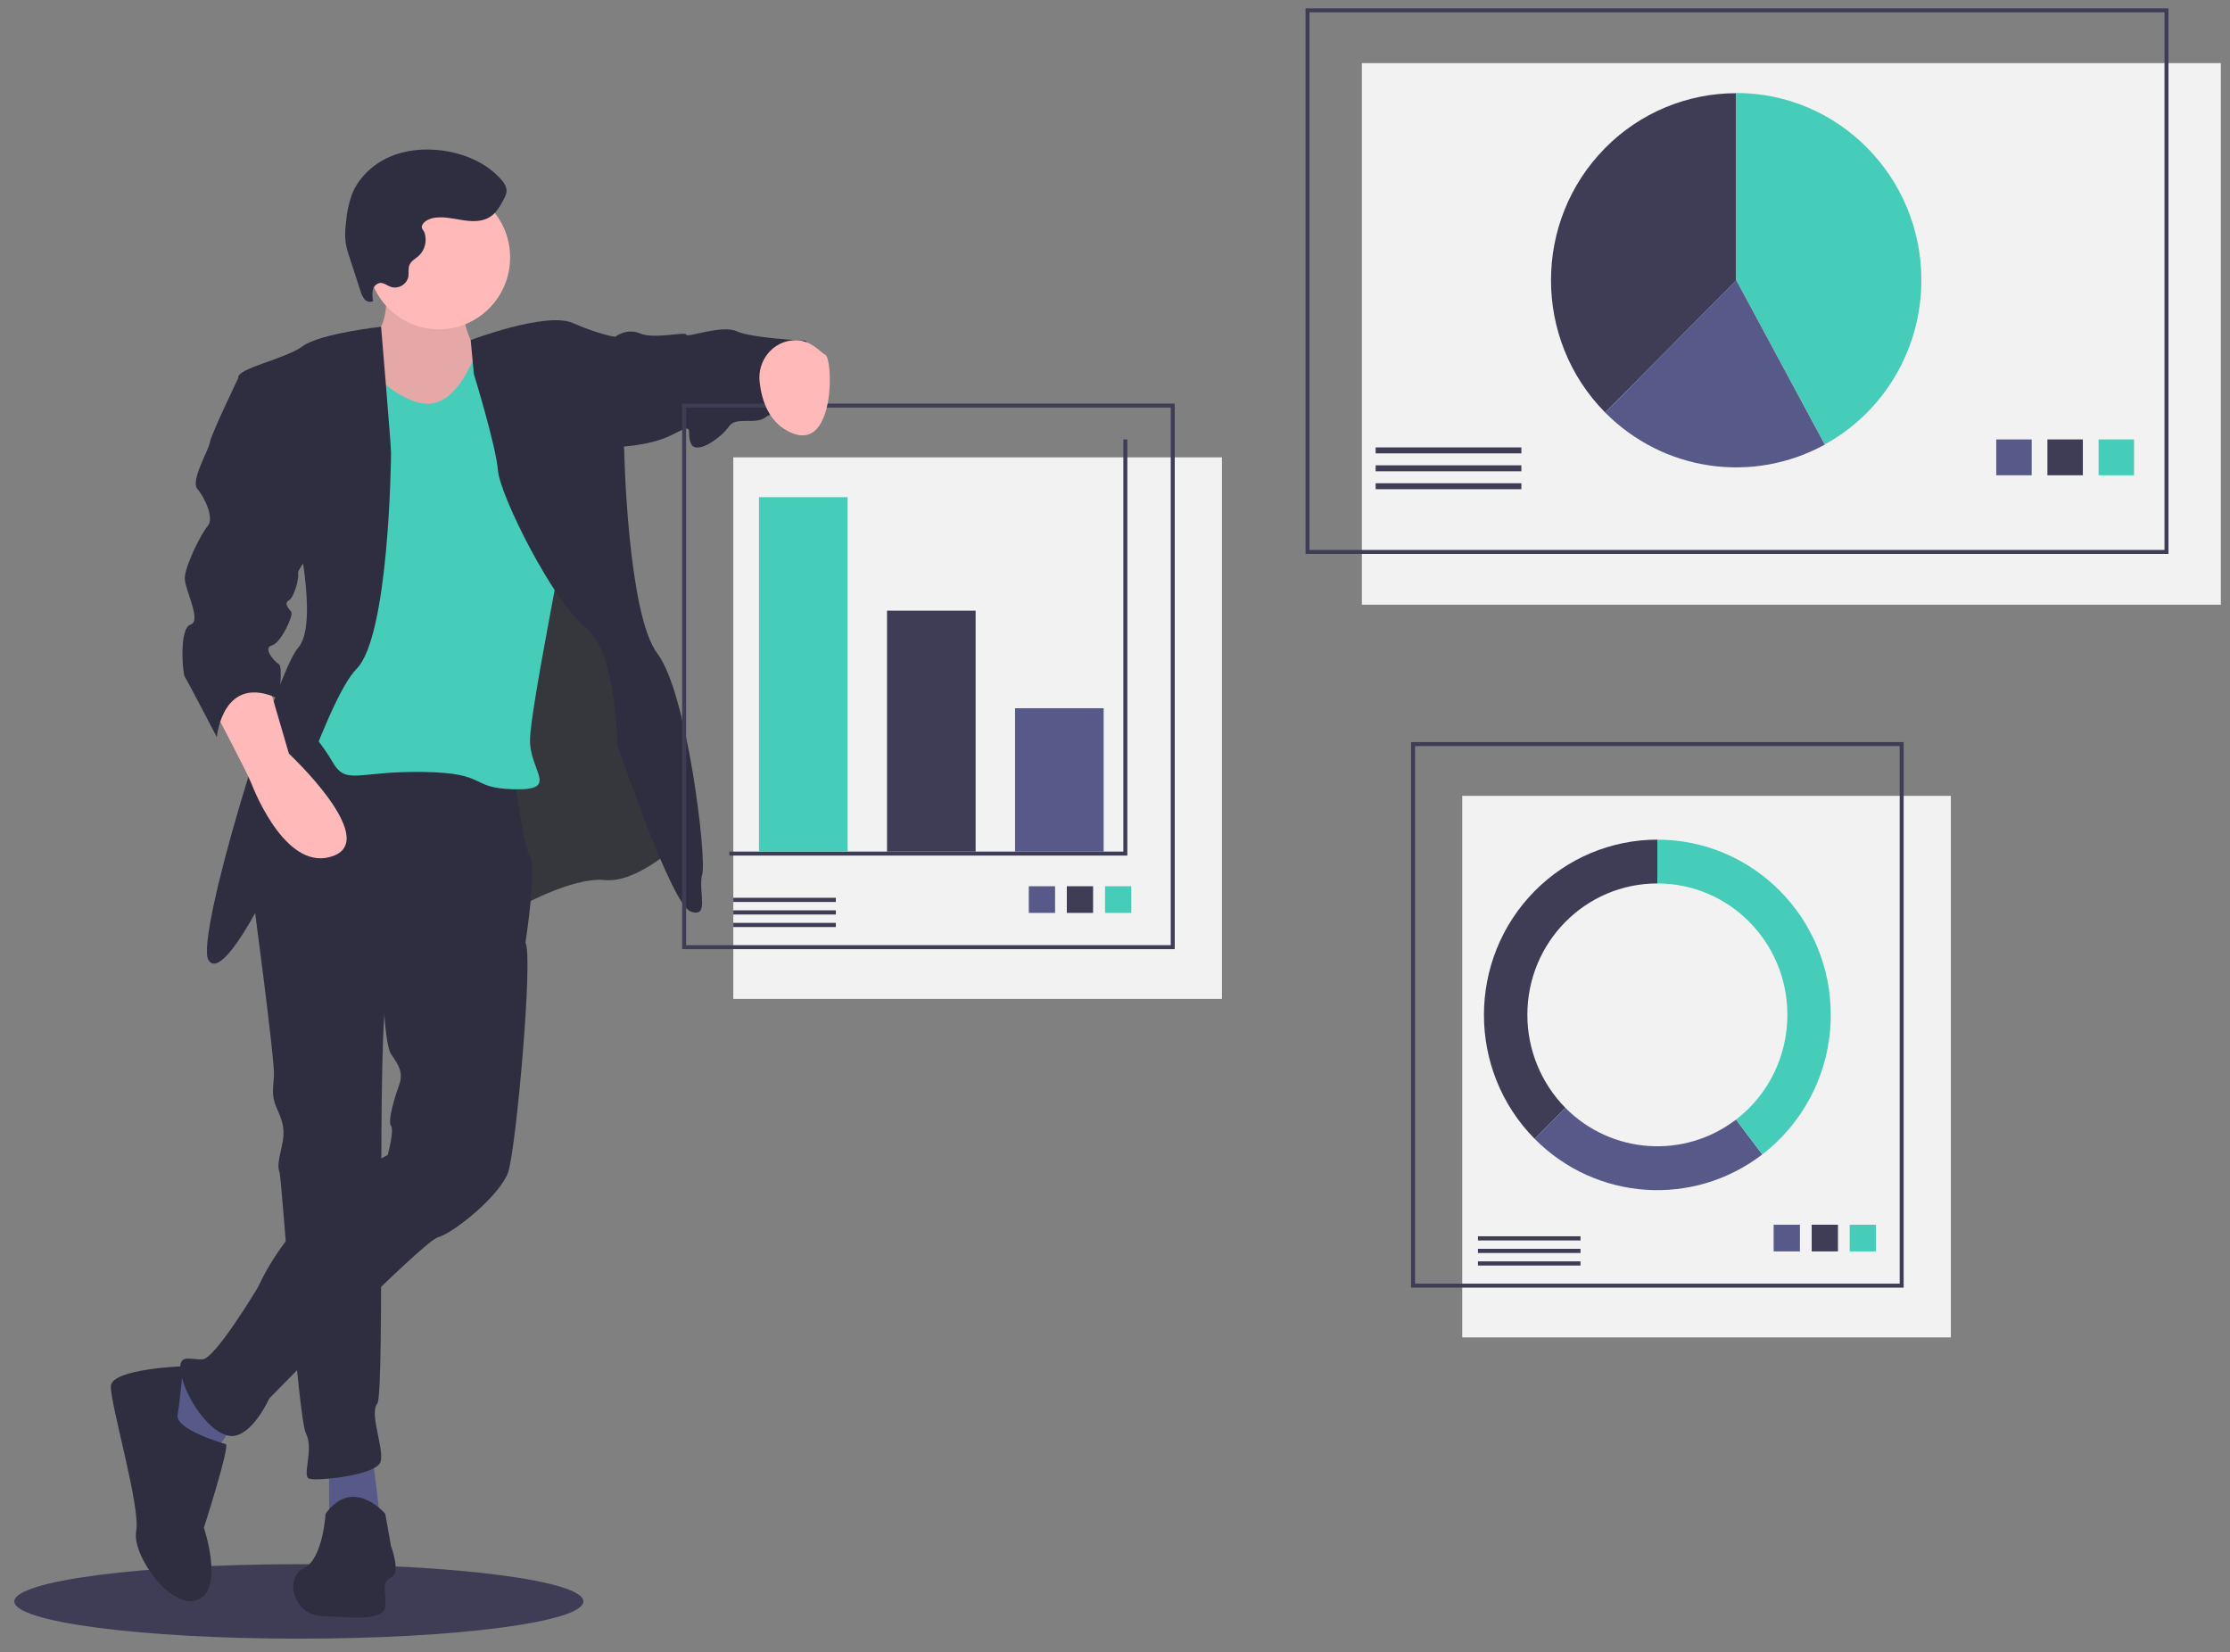
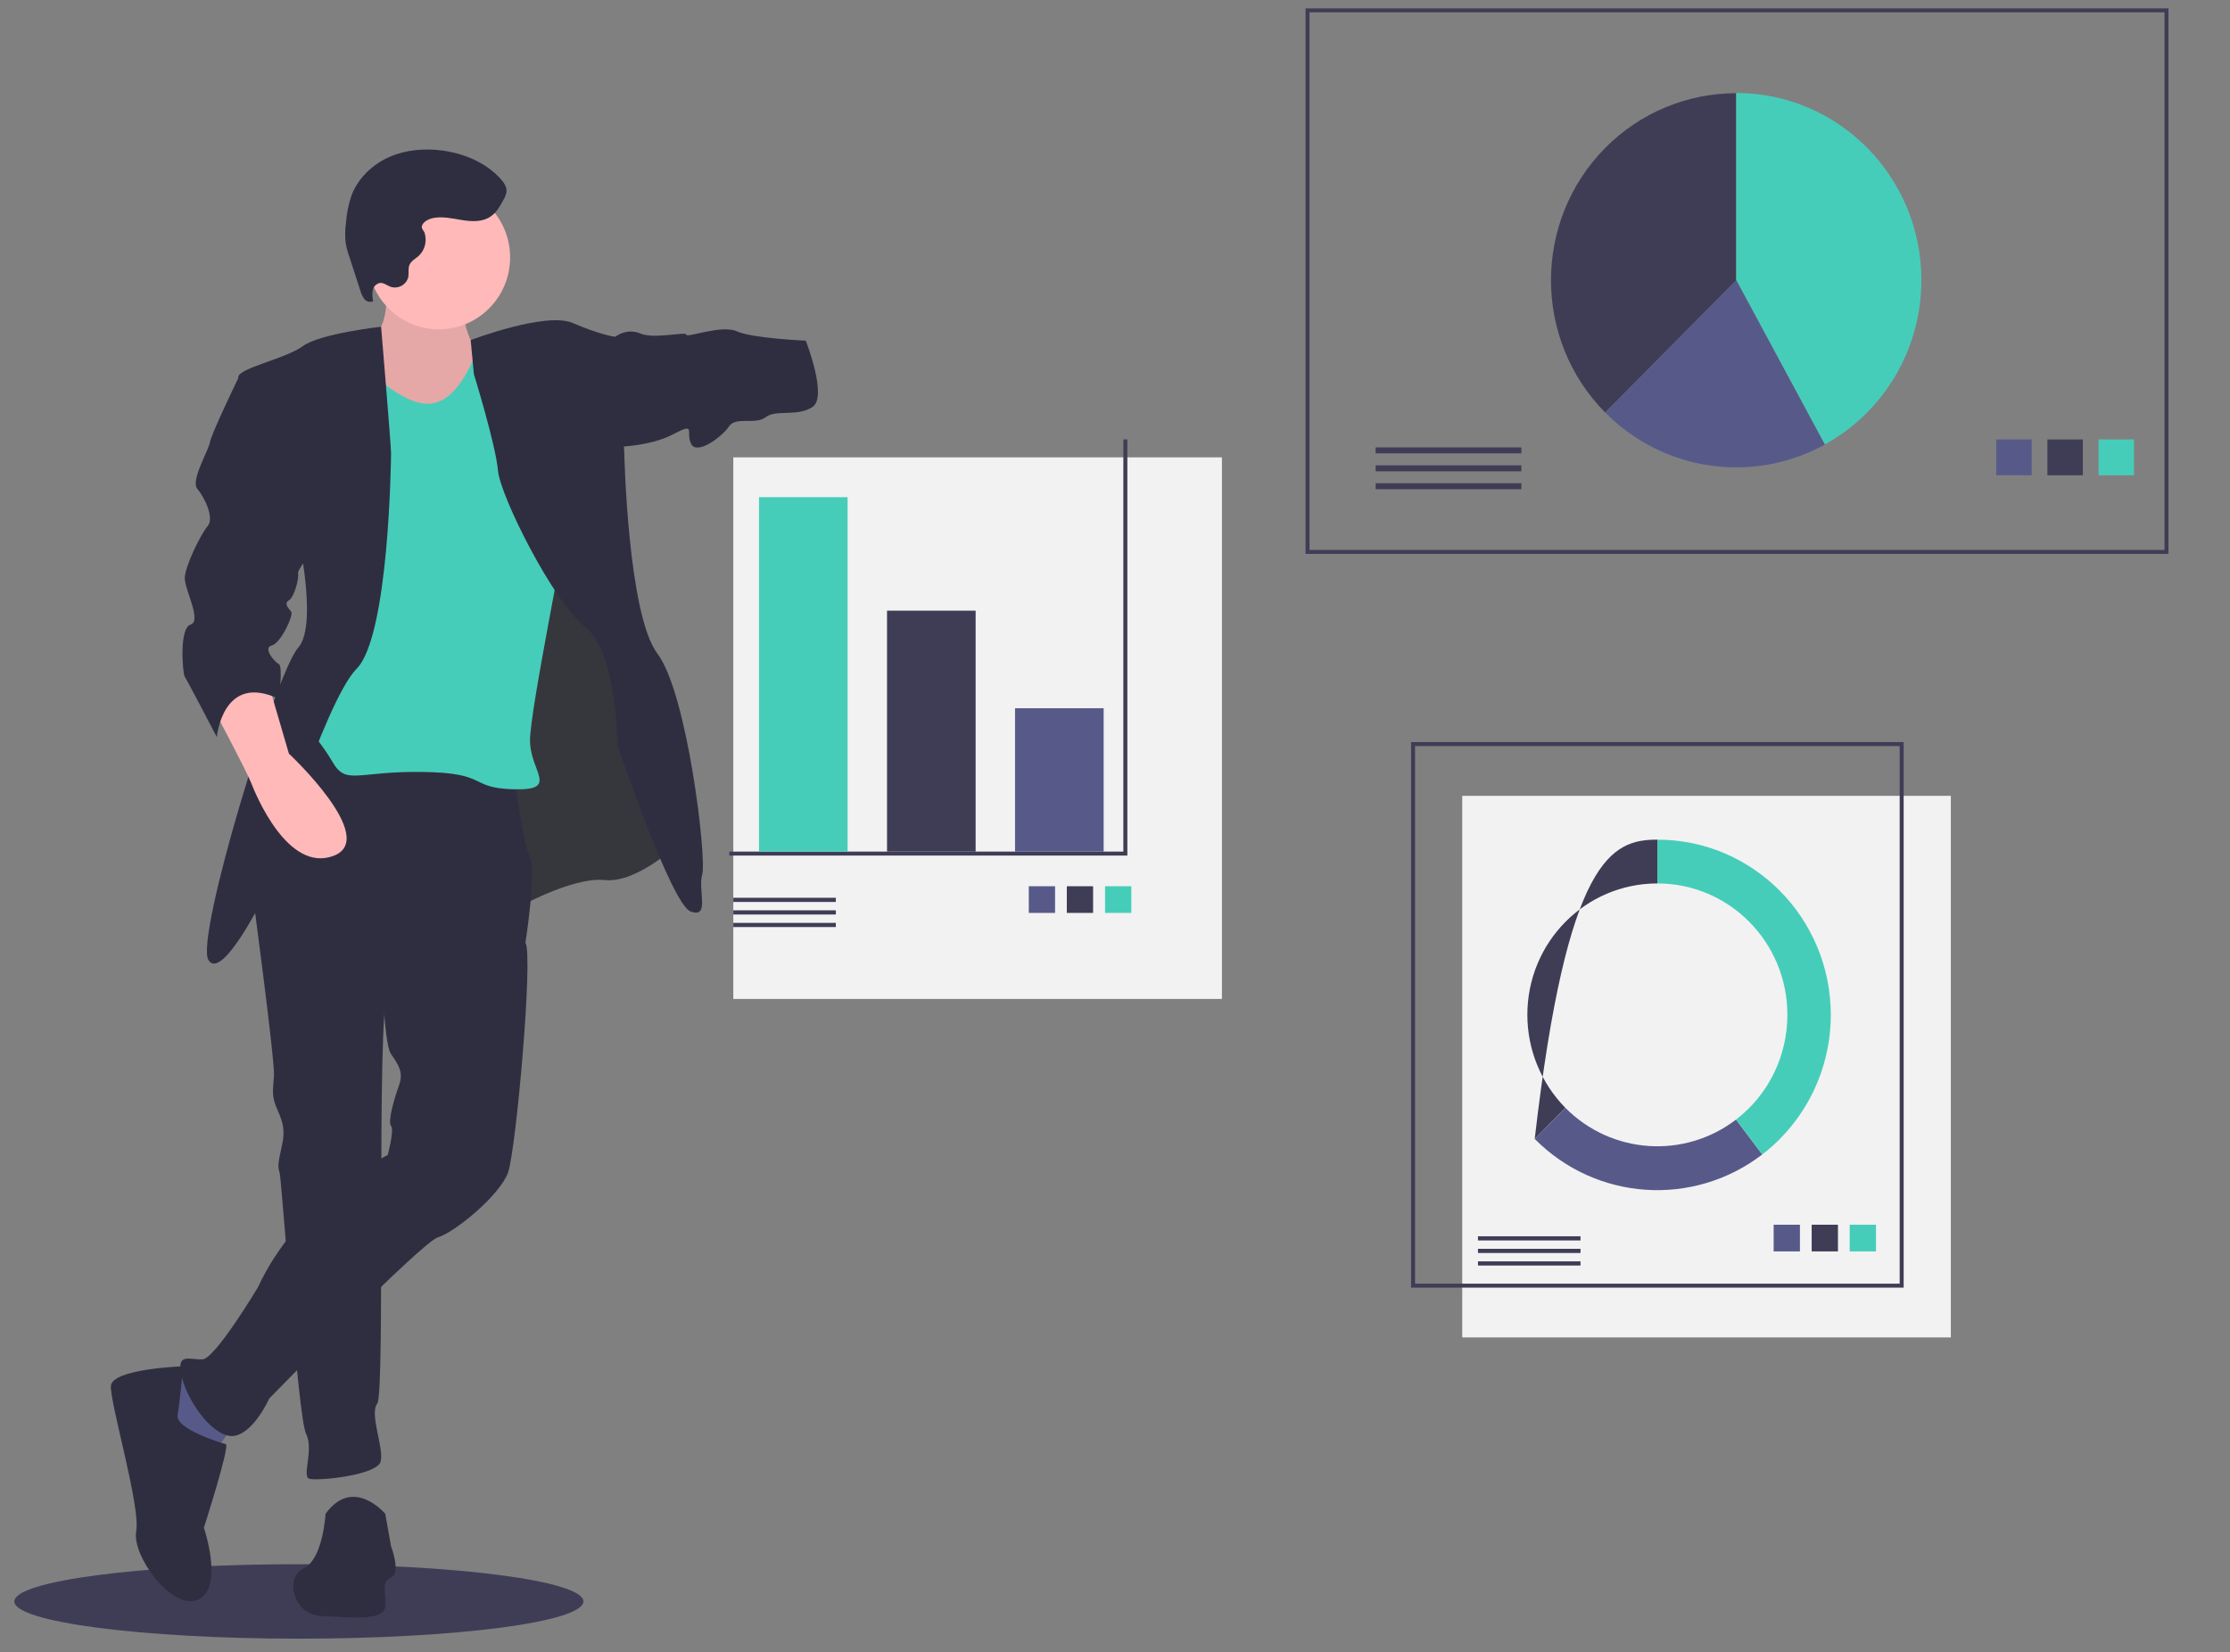
<svg xmlns="http://www.w3.org/2000/svg" version="1.1" id="fa973782-3a18-4630-a762-87130b613ac3" x="0px" y="0px" viewBox="0 0 1120 829.8" style="enable-background:new 0 0 1120 829.8;" xml:space="preserve">
  <rect x="0" y="0" width="1120" height="829.8" fill="#808080" stroke="none" />
  <style type="text/css">
	.st0{fill:#3F3D56;}
	.st1{fill:#F2F2F2;}
	.st2{fill:none;stroke:#3F3D56;stroke-width:2;stroke-miterlimit:10;}
	.st3{fill:#46CDB9;}
	.st4{fill:#575A89;}
	.st5{fill:#FFB9B9;}
	.st6{opacity:0.1;enable-background:new    ;}
	.st7{fill:#36373D;}
	.st8{fill:#2F2E41;}
</style>
  <ellipse class="st0" cx="150.1" cy="804.3" rx="142.9" ry="18.7" />
-   <rect x="684" y="31.7" class="st1" width="431.4" height="272" />
  <rect x="656.7" y="5.2" class="st2" width="431.4" height="272" />
  <path class="st0" d="M806.2,207.2c-36.3-36.7-36.3-96.2,0-132.9c17.4-17.6,41.1-27.5,65.8-27.5v94L806.2,207.2z" />
  <path class="st3" d="M872,46.7c51.4,0,93,42.1,93,94c0,34.4-18.6,66.1-48.5,82.5L872,140.7V46.7z" />
  <path class="st4" d="M806.2,207.2l65.8-66.5l44.5,82.6C880.2,243.2,835.4,236.7,806.2,207.2L806.2,207.2z" />
  <rect x="1054" y="220.7" class="st3" width="17.8" height="18" />
  <rect x="1028.3" y="220.7" class="st0" width="17.8" height="18" />
  <rect x="1002.6" y="220.7" class="st4" width="17.8" height="18" />
  <rect x="690.9" y="224.7" class="st0" width="73.2" height="3" />
  <rect x="690.9" y="233.7" class="st0" width="73.2" height="3" />
  <rect x="690.9" y="242.7" class="st0" width="73.2" height="3" />
  <rect x="734.4" y="399.7" class="st1" width="245.4" height="272" />
  <rect x="709.7" y="373.7" class="st2" width="245.4" height="272" />
  <rect x="929" y="615.1" class="st3" width="13.2" height="13.4" />
  <rect x="909.9" y="615.1" class="st0" width="13.2" height="13.4" />
  <rect x="890.8" y="615.1" class="st4" width="13.2" height="13.4" />
  <rect x="742.3" y="620.9" class="st0" width="51.5" height="2.1" />
  <rect x="742.3" y="627.2" class="st0" width="51.5" height="2.1" />
  <rect x="742.3" y="633.5" class="st0" width="51.5" height="2.1" />
-   <path class="st0" d="M832.4,421.7v22c-36.1,0-65.3,29.5-65.3,66c0,17.5,6.9,34.3,19.1,46.7L770.8,572c-34-34.4-34-90.1,0-124.5  C787.1,431,809.3,421.7,832.4,421.7z" />
+   <path class="st0" d="M832.4,421.7v22c-36.1,0-65.3,29.5-65.3,66c0,17.5,6.9,34.3,19.1,46.7L770.8,572C787.1,431,809.3,421.7,832.4,421.7z" />
  <path class="st4" d="M770.8,572l15.4-15.6c23.1,23.3,59.7,25.8,85.7,5.9l13.2,17.5C850.4,606.4,801.6,603.1,770.8,572z" />
  <path class="st3" d="M897.7,509.7c0-36.5-29.2-66-65.3-66v-22c48.1,0,87.1,39.4,87.1,88c0,27.5-12.7,53.4-34.4,70.1l-13.2-17.5  C888.2,549.8,897.7,530.4,897.7,509.7z" />
  <path class="st5" d="M193.5,134.2c0,0,4,30.3-6.3,33.8s-7.5,30.3-7.5,30.3l31.1,23.9l27.7,2.3l6.9-36.1l-4-9.3  c0,0-15.6-18.7-4.6-37.9S193.5,134.2,193.5,134.2z" />
  <path class="st6" d="M193.5,134.2c0,0,4,30.3-6.3,33.8s-7.5,30.3-7.5,30.3l31.1,23.9l27.7,2.3l6.9-36.1l-4-9.3  c0,0-15.6-18.7-4.6-37.9S193.5,134.2,193.5,134.2z" />
  <path class="st7" d="M222.4,370.3l36.3,86.3c0,0,28.3-16.3,45-14.6c16.7,1.7,37.5-18.7,37.5-18.7l-20.8-101.4l-38.6-107.8  l-53.6,34.4L222.4,370.3z" />
-   <polygon class="st4" points="165.3,737 165.3,764.9 191.2,764.9 187.2,732.3 " />
  <polygon class="st4" points="97.8,688.6 78.8,700.2 92.6,732.3 107,730.5 120.9,710.7 " />
  <path class="st8" d="M160.1,362.1l-34,81c0,0,12.1,89.8,11.5,97.3s-1.2,10.5,1.7,16.9s4,10.5,2.3,18.1s-2.3,10.5-1.2,13.4  s9.2,123,13.3,131.2s-2.3,21.6,1.7,22.7c4,1.2,34-1.7,35.8-8.7c1.7-7-5.8-23.9-1.7-29.1s-0.6-194.1,5.2-206.9s69.2-24.5,69.2-24.5  s5.8-37.3,2.3-43.1c-3.5-5.8-8.1-42.6-8.1-42.6L160.1,362.1z" />
  <path class="st8" d="M193.5,760.3c0,0-16.1-19.2-30,0c0,0-1.2,22.7-11,27.4s-5.2,23.3,8.7,23.9s31.7,2.9,32.3-4.7  s-2.3-12.2,2.9-14.6c5.2-2.3,0-15.7,0-15.7L193.5,760.3z" />
  <path class="st8" d="M191.8,481.6c0,0,0.6,42,4.6,47.8s6.3,9.3,4,15.7s-5.8,18.1-4,20.4c1.7,2.3-1.7,14.6-1.7,14.6  s-44.4,21.6-65.2,66.5c0,0-21.3,35.6-27.7,36.1S88,678.6,91.4,692c3.5,13.4,16.7,30.9,26.5,29.1s17.3-18.7,17.3-18.7  s76.7-78.7,84.8-81s31.1-21,35.2-32.6c4-11.7,12.7-109,8.7-115.4s-19-15.2-19-15.2L191.8,481.6z" />
  <path class="st8" d="M92,686.2c0,0-35.8,1.2-36.3,9.9s15,60.6,12.7,72.9c-2.3,12.2,17.9,40.2,31.1,34.4s2.9-36.1,2.9-36.1  s13.3-41.4,11-42s-25.4-7.6-24.2-14.6S92,686.2,92,686.2z" />
  <ellipse class="st5" cx="220.4" cy="129.3" rx="35.8" ry="36.1" />
  <path class="st3" d="M184.3,184.9c0,0,19.6,21,34,17.5s21.9-28.6,21.9-28.6l26-4.7c0,0,18.5,82.8,18.5,90.9  c0,8.2-18.5,96.2-18.5,111.9s15,25.1-8.1,24.5s-12.1-8.2-45.6-8.7s-38.6,7-45.6-5.2c-4.7-8-10.5-15.2-17.3-21.6l12.1-43.1l1.7-121.8  c0,0,14.8-29.1,21.5-26.8C185.1,169.2,181.4,182,184.3,184.9z" />
  <path class="st8" d="M191.4,164.1c0,0-30.8,3.4-39.4,9.8c-8.7,6.4-32.9,11.1-32.3,15.7c0.6,4.7,28.3,71.1,28.3,71.1  s12.7,52.5,1.7,64.7s-51.9,145.7-45,156.8c6.9,11.1,28.8-33.8,28.8-33.8s29.4-96.2,45.6-112.5s17.3-104.3,17.3-108.4  S191.4,164.1,191.4,164.1z" />
  <path class="st8" d="M236.4,170.8c0,0,37.9-14.4,51.2-8.6s21.3,7,21.3,7l4.6,57.1c0,0,1.7,82.2,16.7,102s24.8,102.6,22.5,110.8  s4,22.2-5.8,18.7S310,373.9,310,373.9s0-46-16.1-58.9c-16.1-12.8-42.7-65.9-43.8-78.7S238,187.9,238,187.9L236.4,170.8z" />
  <path class="st5" d="M106.5,354.6c0,0,17.3,32.6,19.6,38.5s18.5,45.5,41.5,36.7s-22.5-51.3-22.5-51.3l-10.4-35.6  C134.7,342.9,107.6,337.1,106.5,354.6z" />
  <path class="st8" d="M303.1,169.2h5.8c0,0,5.8-4.7,12.7-1.7s23.1-1.2,23.1,0.6s17.9-5.2,25.4-1.7s34.6,4.7,34.6,4.7s11,28,3.5,33.2  s-18.5,1.2-23.6,5.2c-5.2,4.1-15-0.6-18.5,4.7c-3.5,5.2-16.1,14.6-19,8.7s2.9-11.1-9.2-4.7c-12.1,6.4-31.1,6.4-31.1,6.4L303.1,169.2  z" />
  <path class="st8" d="M217.1,109.6c4.8-1.1,9.9,0.1,14.8,0.9c4.9,0.8,10.3,1.1,14.4-1.7c3.1-2,4.9-5.4,6.7-8.7  c0.7-1.2,1.2-2.5,1.4-3.8c0.2-2.4-1.3-4.6-2.9-6.4c-7.5-8.3-18.4-12.8-29.3-14.3c-9-1.2-18.5-0.4-26.8,3.3  c-8.3,3.7-15.5,10.5-18.8,19.1c-1.5,4.4-2.5,9-2.8,13.6c-0.5,3.4-0.6,6.9-0.2,10.3c0.4,2.5,1.1,5,2,7.5L181,146  c0.4,1.6,1.1,3,2.1,4.3c1.1,1.3,2.8,1.6,4.3,1c-0.4-1.8-0.5-3.7-0.2-5.5c0.3-1.9,1.8-3.3,3.6-3.7c2-0.2,3.7,1.4,5.6,2  c3.7,1.1,7.5-1,8.6-4.7c0.1-0.2,0.1-0.4,0.1-0.5c0.3-1.9-0.2-3.9,0.5-5.7c0.8-2.1,3-3.2,4.7-4.7c3.1-2.9,4.2-7.3,3-11.4  c-0.4-1.4-1.7-2-1.4-3.6C212.4,111.4,215.4,110,217.1,109.6z" />
  <rect x="368.3" y="229.7" class="st1" width="245.4" height="272" />
-   <rect x="343.6" y="203.7" class="st2" width="245.4" height="272" />
  <polyline class="st2" points="565.2,220.7 565.2,428.7 366.3,428.7 " />
  <rect x="509.8" y="355.7" class="st4" width="44.5" height="72" />
  <rect x="445.5" y="306.7" class="st0" width="44.5" height="121" />
  <rect x="381.2" y="249.7" class="st3" width="44.5" height="178" />
  <rect x="555" y="445.1" class="st3" width="13.2" height="13.4" />
  <rect x="535.8" y="445.1" class="st0" width="13.2" height="13.4" />
  <rect x="516.7" y="445.1" class="st4" width="13.2" height="13.4" />
  <rect x="368.3" y="450.9" class="st0" width="51.5" height="2.1" />
  <rect x="368.3" y="457.2" class="st0" width="51.5" height="2.1" />
  <rect x="368.3" y="463.5" class="st0" width="51.5" height="2.1" />
-   <path class="st5" d="M398.7,170.9c-10.5,0.5-18.3,10.1-17.2,20.7c1,9.6,4.8,21.5,16.8,26.1c21.3,8.2,20.2-37.9,16.1-39.6  C411.8,176.9,407.5,170.5,398.7,170.9z" />
  <path class="st8" d="M126.1,186.5l-6.3,3.1c0,0-13.8,28.6-14.4,32.6s-9.8,19.2-6.3,23.3s8.7,14.6,5.2,18.7s-11.5,20.4-11.5,26.2  s8.7,21.6,2.9,23.3c-5.8,1.7-4,24.5-2.9,26.2c1.2,1.7,16.1,30.3,16.1,30.3s2.9-32.6,31.1-19.2c0,0,2.3-16.3,0-17.5s-8.1-8.2-3.5-9.3  c4.6-1.2,11-15.2,9.8-16.9c-1.2-1.7-4-4.1-1.2-5.8c2.9-1.7,5.2-11.7,4.6-13.4s6.3-9.9,6.3-9.9L126.1,186.5z" />
</svg>